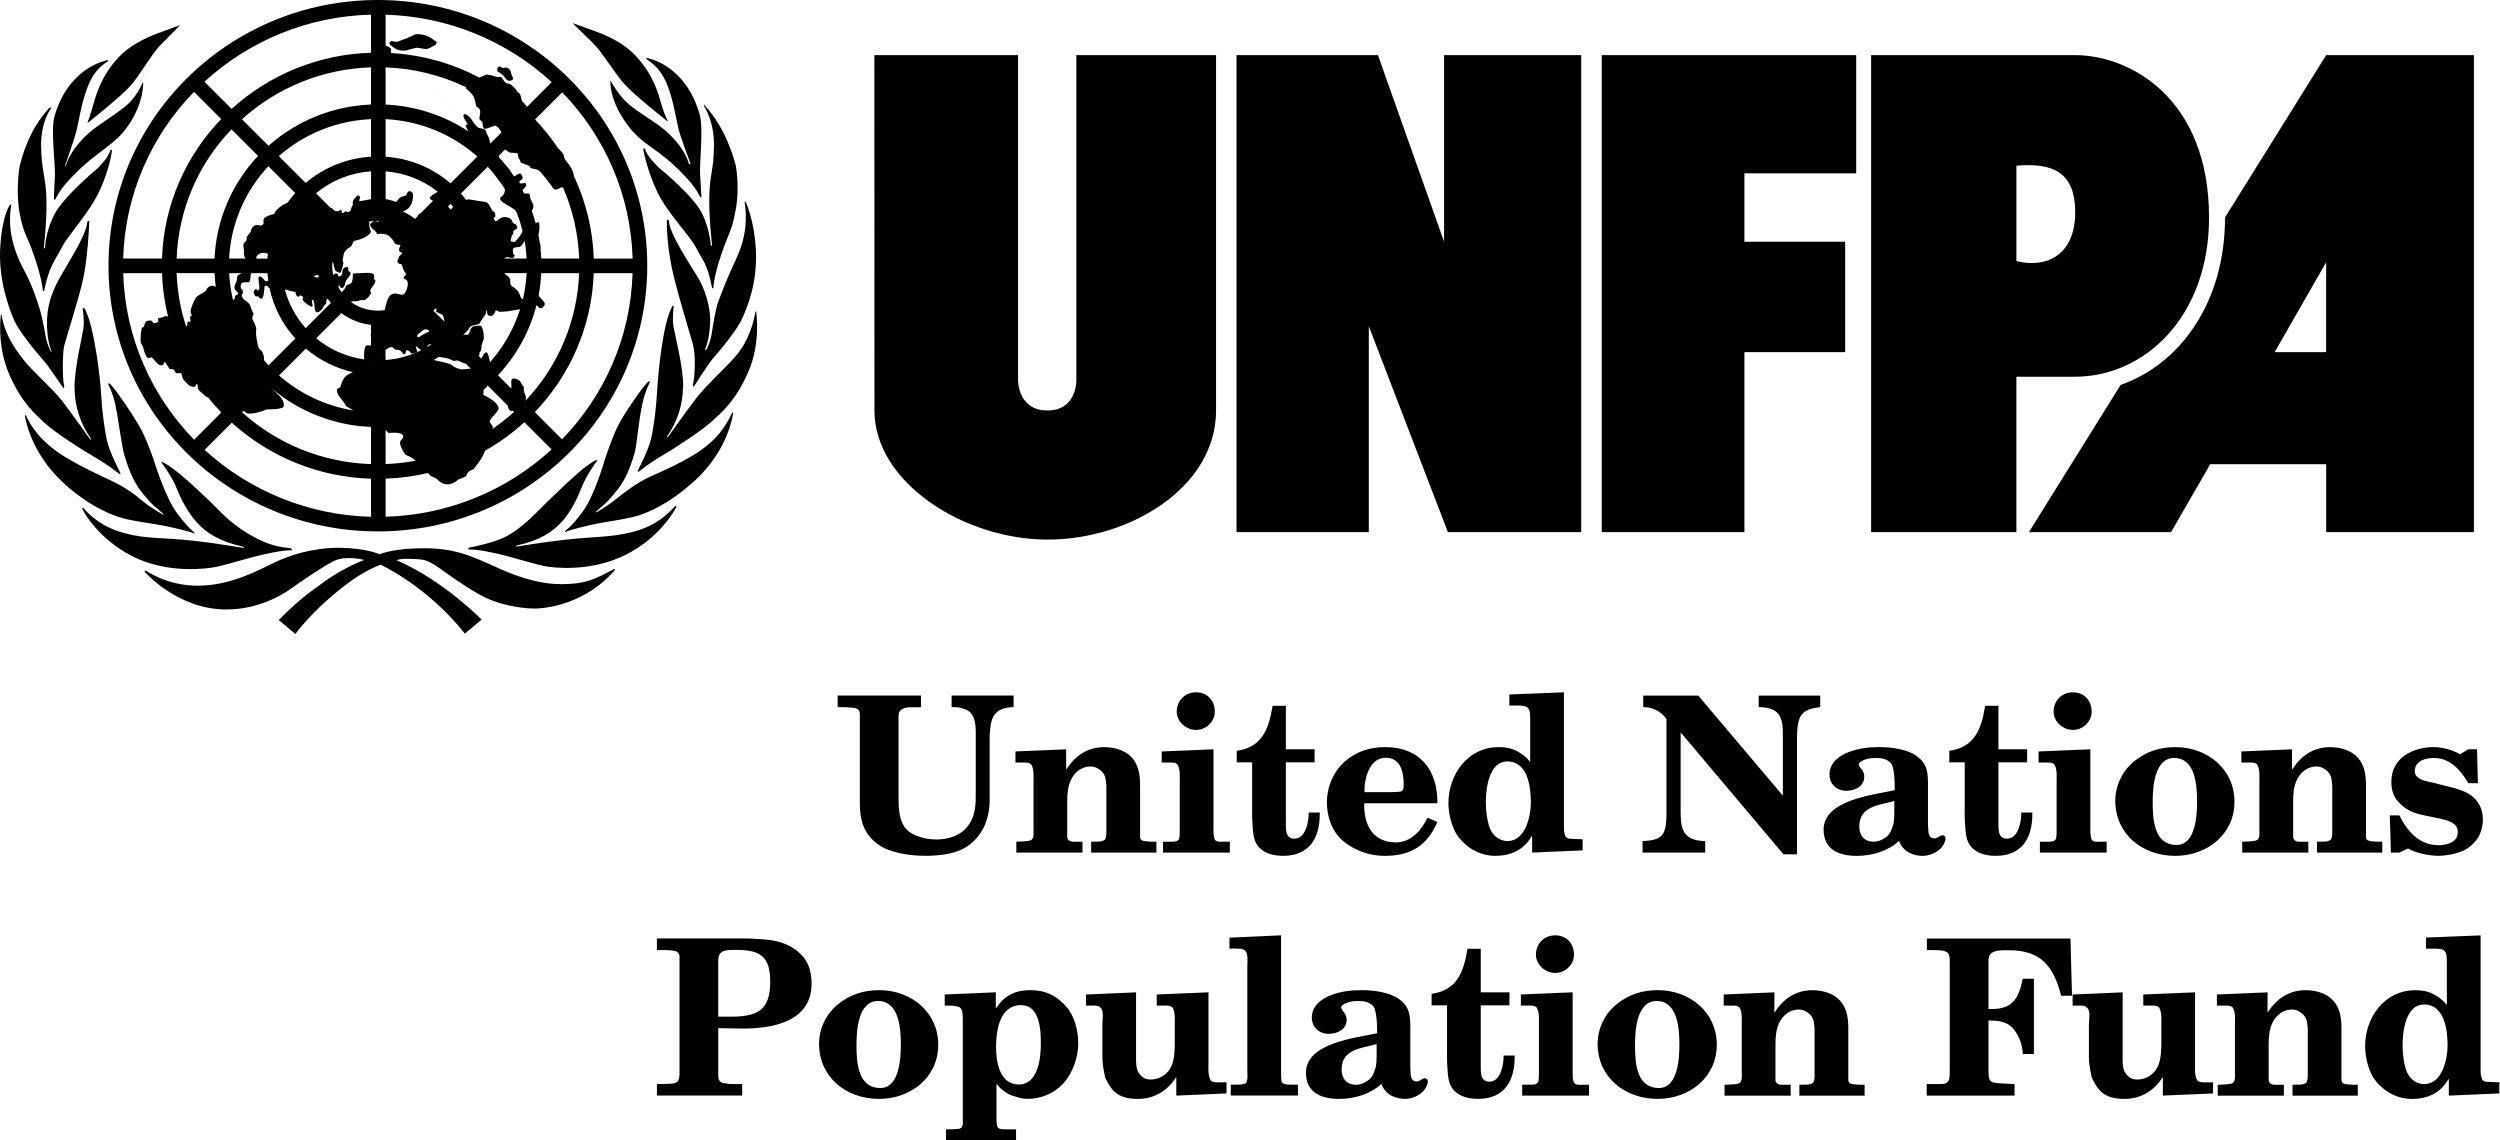
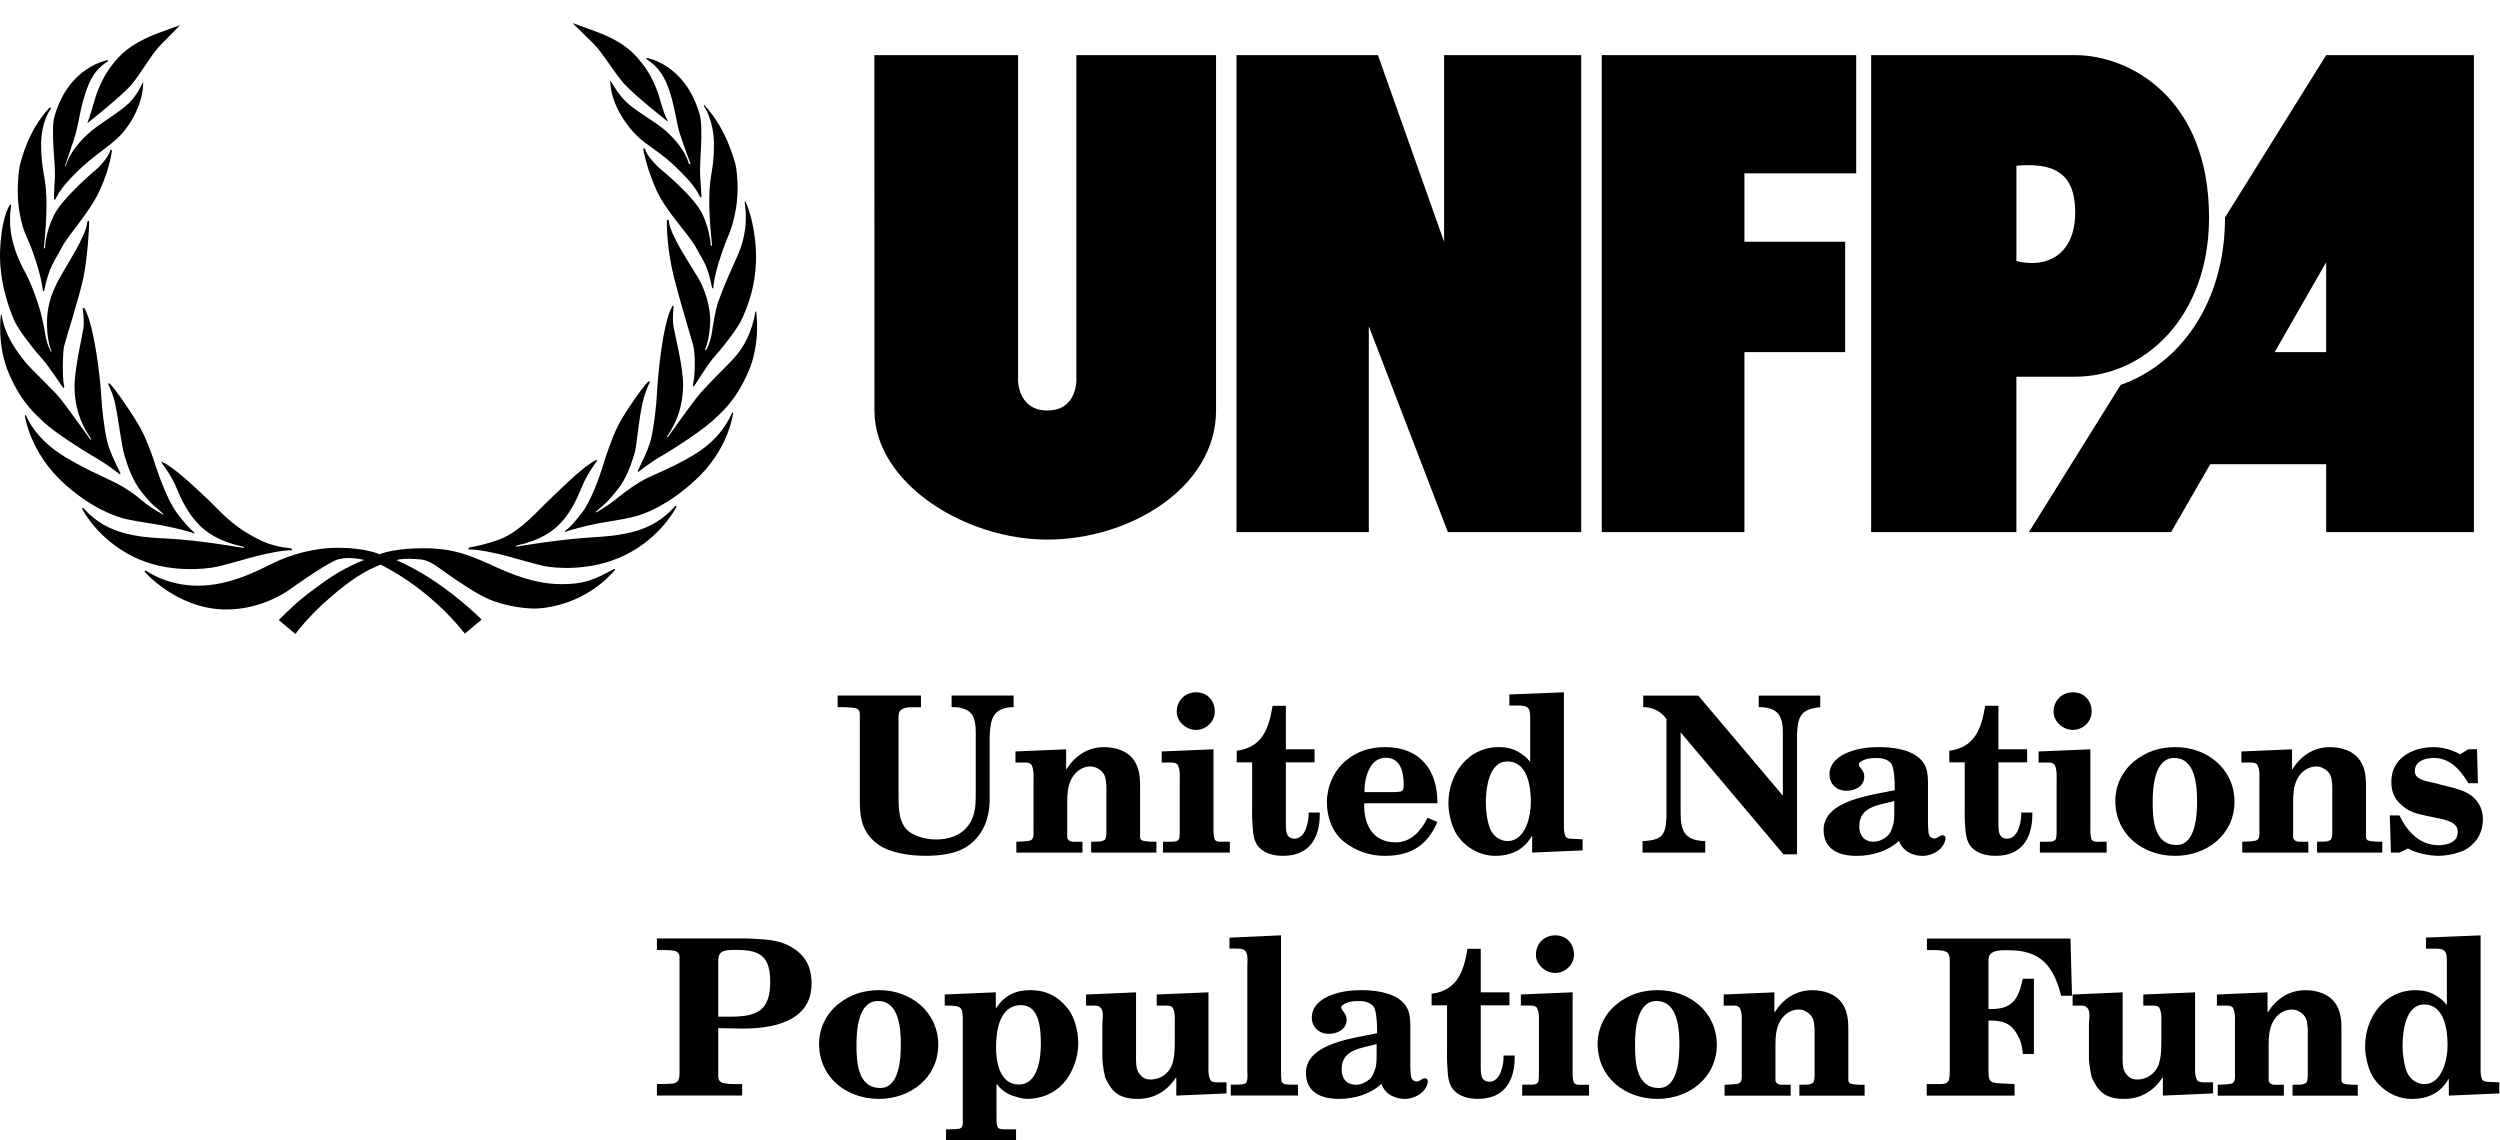
<svg xmlns="http://www.w3.org/2000/svg" width="1173" height="535" viewBox="0 0 1173 535" fill="none">
-   <path fill-rule="evenodd" clip-rule="evenodd" d="M200.673 154.72C199.203 154.04 198.073 155.28 198.073 155.28L196.023 156.86C196.023 156.86 195.463 157.67 195.913 158.12C196.363 158.57 197.503 157.56 197.503 157.56L199.533 156.41L200.793 155.83C200.793 155.83 202.133 155.4 200.663 154.72H200.673ZM253.943 128.17C253.783 131.67 253.383 135.14 252.733 138.58C253.193 139.74 255.413 141.28 255.603 142.49C255.793 143.75 253.553 145.41 252.773 144.24C252.513 143.82 252.143 143.47 251.703 143.24C248.553 155.52 242.343 166.81 233.653 176.06L239.823 182.24C239.983 181.65 240.033 181.04 239.953 180.43C239.613 178.27 240.313 177.59 240.763 177.59C241.213 177.59 243.973 177.66 244.823 180.32C245.123 181.27 245.293 180.27 245.853 181.96C245.553 182.85 246.173 184.66 246.173 184.66C246.173 184.66 246.543 185.42 246.763 186.21C246.903 186.68 246.713 187.18 246.503 188.1C261.913 171.85 270.883 150.55 271.733 128.18H253.943V128.17ZM230.993 201.31C234.573 198.87 237.983 196.18 241.193 193.28L240.663 192.75C239.953 192.85 239.353 192.78 239.043 192.42C238.603 191.78 238.313 191.05 238.193 190.28L228.853 180.93C228.033 182.04 226.873 182.96 226.873 182.96L226.773 185.28C232.693 188.08 234.053 190.52 233.963 191.79C233.873 193.06 229.793 196.54 229.793 197.62C229.793 198.7 231.333 199.57 231.233 200.64C231.203 200.98 231.123 201.17 230.993 201.32V201.31ZM180.923 201.73V217.73C185.673 217.56 190.403 217.03 195.073 216.15C192.413 213.95 191.313 213.96 190.703 213.6C189.723 213.02 188.833 211.4 187.863 208.87C186.883 206.34 189.713 206.16 189.033 204.31C188.353 202.46 182.523 203.14 182.523 203.14C182.523 203.14 183.363 204.25 180.933 201.73H180.923ZM174.083 200.31C156.833 199.64 140.313 193.19 127.183 181.99C127.883 182.7 128.623 183.4 129.353 184.04C132.943 187.16 133.323 188.98 133.133 190.62C132.933 192.25 125.083 192.08 125.083 192.08L124.893 192.17C122.173 193.48 118.053 194.3 116.433 194.02C115.433 193.84 115.023 193.29 114.353 192.75L113.623 193.48C130.273 208.46 151.693 217.05 174.083 217.75V200.31ZM101.243 134.67C100.953 132.51 100.763 130.34 100.663 128.16H82.873C83.193 136.84 84.723 145.22 87.303 153.14C87.383 153.13 87.453 153.1 87.523 153.06C88.203 152.67 87.623 152.28 87.913 151.33C88.213 150.37 89.063 151.42 89.353 150.75C89.643 150.07 89.063 149.77 89.063 149.09C89.063 148.41 89.933 148.21 90.033 147.63C90.133 147.05 89.643 148.02 89.453 146.57C89.263 145.11 90.233 143.37 90.233 143.18C90.233 142.99 90.823 141.76 91.603 140.12C92.383 138.48 95.423 137.66 96.453 136.57C96.663 136.34 97.263 134.43 99.083 134.15C99.843 134.02 100.633 134.21 101.253 134.68L101.243 134.67ZM100.653 121.32C101.453 103.33 108.713 86.24 121.083 73.16L108.623 60.71C92.863 77.05 83.693 98.64 82.873 121.33H100.653V121.32ZM125.993 68.39C139.303 56.58 156.303 49.74 174.083 49.04V31.6C151.653 32.29 130.203 40.92 113.543 55.94L125.993 68.39ZM180.923 49.06C195.233 49.72 208.513 54.25 219.733 61.6C219.183 60.67 218.683 59.51 218.533 59.23C218.243 58.67 219.493 58.26 219.493 58.26C217.453 55.46 217.063 54.25 217.743 53.67C218.423 53.09 220.463 54.76 221.543 56.51C222.613 58.26 224.073 59.9 224.933 60.09C225.793 60.28 227.733 60.22 228.183 61.91C228.643 63.57 229.313 63.91 229.803 66.32C229.873 66.66 229.973 66.99 230.103 67.3L235.263 62.15C234.753 60.74 233.723 59.59 232.383 58.93L228.643 60.19C228.643 60.19 227.293 60.89 226.833 59.96C226.383 59.04 226.383 57.23 226.383 57.23C226.383 57.23 224.913 56.33 224.913 55.54C224.913 54.75 225.703 52.36 225.143 51.46C224.583 50.56 223.433 49.88 223.433 49.88C223.433 49.88 222.873 46.81 222.303 45.46C221.743 44.11 218.673 41.49 218.673 41.49C218.673 41.49 218.633 41.25 218.593 40.88C206.803 35.23 193.983 32.08 180.923 31.62V49.07V49.06ZM234.053 73.74C236.663 76.56 239.043 79.57 241.193 82.75C241.793 82.56 242.373 82.06 243.033 81.68C244.203 81.02 244.823 81.72 245.213 83.18C245.603 84.64 242.953 84.48 243.843 85.91C244.153 86.41 246.253 85.72 246.553 85.91C246.843 86.1 247.123 87.09 246.343 87.97C245.803 88.57 245.253 88.83 245.163 89.34C245.403 89.79 245.643 90.24 245.873 90.69C246.853 91.11 248.633 90.23 248.633 91.78C248.633 93.62 250.053 94.92 250.253 96.48C250.393 97.53 249.933 98.08 249.493 98.99C250.193 100.89 250.803 102.81 251.343 104.78C251.823 104.44 252.413 104.17 252.973 104.33C253.003 104.38 252.973 104.67 252.973 104.67C252.973 104.67 253.193 106.47 253.093 107.26C253.013 107.81 252.883 109.31 252.623 110.2C252.803 111.14 252.973 112.09 253.123 113.04C253.443 114.07 253.613 115.48 253.773 116.77L253.613 116.82C253.773 118.3 253.883 119.8 253.953 121.31H271.733C271.333 109.83 268.773 98.52 264.183 87.98C263.893 87.94 263.593 87.91 263.293 87.91C263.293 87.91 261.803 88.93 260.673 88.93C259.543 88.93 258.983 87.46 258.983 87.46C258.983 87.46 253.993 80.87 253.213 80.32C253.213 80.32 252.403 79.41 250.373 79.19C248.343 78.97 248.683 78.06 248.683 78.06C248.683 78.06 246.293 76.95 244.493 76.37L243.023 73.42C243.023 73.42 243.143 72.41 242.913 72.07C242.693 71.74 239.283 71.62 239.283 71.62C239.283 71.62 237.773 70.86 237.003 70.1L234.073 73.03C234.163 73.26 234.173 73.51 234.083 73.74H234.053ZM303.693 124.67C303.693 193.52 247.093 249.34 177.293 249.34C107.493 249.34 50.903 193.52 50.903 124.67C50.903 55.82 107.493 0 177.293 0C247.093 0 303.693 55.81 303.693 124.68V124.67ZM177.613 103.61H177.293C175.743 103.61 174.223 103.77 172.783 104.07C173.143 104.23 173.513 104.45 173.303 105.03C172.913 106.1 174.083 108.81 174.083 108.81C172.343 112 166.213 113 166.213 113C165.143 113.78 165.633 115.12 164.283 115.9C162.943 116.68 162.433 117.16 161.753 118.14C161.073 119.12 161.263 120.07 160.873 121.24C160.483 122.41 161.363 123 161.063 123.77C160.773 124.55 160.383 127.06 159.893 127.75C159.413 128.43 158.353 127.45 157.673 127.26C156.993 127.07 156.603 123.68 156.213 123.19C156.113 123.06 156.023 123.1 155.923 123.2C155.793 125.14 155.923 127.08 156.323 128.98C157.183 128.66 157.003 128.34 157.283 128.33C159.413 128.2 158.063 129.69 159.033 129.69C160.003 129.69 160.583 129.26 160.683 127.31C160.783 125.36 162.543 125.25 163.123 125.34C163.703 125.44 163.203 126.76 163.493 127.15C163.783 127.55 164.463 127.24 164.463 128.4C164.463 129.56 162.253 130.96 161.963 132.79C161.673 134.62 161.153 135 160.373 135.12C159.283 135.27 159.493 133.06 158.883 134.11C158.433 134.87 160.283 137.05 160.283 137.05C161.213 136.35 161.913 135.4 162.323 134.32C162.723 133.45 163.593 133.57 164.573 132.98C165.543 132.4 165.623 129.49 165.523 128.81C165.433 128.13 166.613 128.28 171.283 128.05C176.233 127.81 175.713 129.3 175.443 130.64C175.173 131.99 176.103 130.35 176.103 131.81C176.103 133.27 174.373 134.63 173.883 135.88C173.393 137.13 174.563 137.25 173.983 137.83C173.403 138.41 173.103 139.1 173.103 139.1C170.583 142.02 170.383 140.27 168.833 140.95C167.293 141.63 165.523 141.33 165.523 141.33C165.213 141.45 164.903 141.55 164.593 141.66C169.183 144.99 174.903 146.37 180.503 145.52C181.003 143.11 181.823 139.15 183.693 138.13C185.833 136.96 187.963 138.71 189.033 138.23C190.103 137.74 190.393 136.78 190.693 136.09C190.983 135.41 191.663 133.47 191.183 132.12C190.693 130.75 189.723 131.34 189.423 130.36C189.133 129.38 191.243 129.37 190.203 128.04C188.623 126.03 188.943 124.55 188.363 124.06C187.783 123.58 187.383 124.16 186.703 123.28C186.023 122.4 187.003 121.72 187.093 120.75C187.183 119.77 188.753 119.58 188.553 118.72C188.353 117.86 187.483 118.62 187.283 117.55C187.093 116.48 187.973 114.92 187.973 114.92C187.973 114.92 185.463 114.95 185.173 114.08C184.883 113.2 183.323 111.04 181.563 110.17C179.803 109.3 176.973 109.88 176.973 109.88C176.563 108.52 174.483 107.08 174.483 107.08C172.843 104.86 173.903 105.13 174.773 104.16C175.643 103.19 177.383 104.26 177.673 103.96C177.763 103.85 177.723 103.73 177.603 103.6L177.613 103.61ZM251.023 56.07C255.003 60.24 258.623 64.74 261.843 69.52C262.713 70.41 264.263 71.88 264.533 72.98C264.673 73.52 264.713 73.88 264.813 74.21L265.633 75.62C265.743 75.75 265.863 75.89 266.003 76.05C267.353 77.53 267.713 78.28 268.623 80.11C268.983 80.87 269.193 81.7 269.243 82.54C274.973 94.7 278.163 107.9 278.603 121.33H296.823C295.963 91.12 283.563 63.73 263.793 43.32L251.033 56.08L251.023 56.07ZM183.503 24.88C198.403 25.77 212.433 29.83 224.903 36.4L228.403 34.94C228.403 34.94 227.253 34.71 228.963 35.06C230.673 35.39 230.113 35.17 232.143 35.85C234.173 36.53 234.273 35.85 235.083 36.19C235.893 36.53 236.113 37.9 237.133 38.69C238.143 39.48 237.923 38.81 239.273 39.48C240.623 40.16 242.343 42.17 242.793 43.09C243.243 44.01 244.033 42.64 244.823 47.28C244.823 47.28 246.403 48.96 247.333 50.1L258.873 38.55C237.553 18.95 209.873 7.71 180.923 6.91V21.58C181.093 21.44 181.363 21.44 181.763 21.7C183.013 22.49 183.573 22.38 183.453 23.73C183.423 24.09 183.463 24.49 183.503 24.87V24.88ZM108.693 51.09C126.653 34.79 149.843 25.45 174.083 24.75V6.88C145.093 7.58 117.333 18.75 95.943 38.33L108.693 51.09ZM76.013 121.32C76.863 95.98 87.263 73.03 103.783 55.86L91.023 43.11C71.143 63.53 58.663 91.01 57.793 121.32H76.013ZM103.853 193.55C101.673 191.3 99.603 188.94 97.643 186.49C95.873 185.83 95.933 185.3 94.103 183.83C92.053 182.19 93.213 180.61 92.373 180.23C91.973 180.05 91.963 180.91 91.773 181.21C91.583 181.5 90.603 181.64 89.433 181.25C88.263 180.85 87.183 179.21 87.183 179.21C85.153 177.76 85.483 175.86 85.093 175.29C84.703 174.71 83.433 175.29 82.773 175.09C82.103 174.9 82.093 173.73 81.413 173.36C80.733 172.99 79.653 173.26 79.653 173.26C79.263 172.5 77.433 169.85 77.143 169.66C77.143 169.66 77.113 171.45 75.553 171.45C73.993 171.45 71.903 168.12 71.223 167.74C70.543 167.35 70.163 168.46 69.193 167.8C68.213 167.14 67.333 163.74 67.233 163.16C67.133 162.58 66.463 161.72 66.083 160.75C65.693 159.78 66.223 154.78 66.473 154.18C66.983 152.95 67.433 154.24 67.823 152.29C68.213 150.34 69.343 150.48 70.213 150.39C71.083 150.3 71.423 150.65 71.813 151.34C72.213 152.02 73.443 151.43 74.033 151.14C74.613 150.85 74.023 150.03 74.123 149.55C74.213 149.06 75.503 149.29 76.373 148.8C77.243 148.32 78.603 148.03 78.913 148.86L79.023 149.16C77.273 142.29 76.263 135.25 76.023 128.17H57.803C58.703 158.46 71.203 185.91 91.093 206.32L103.833 193.55H103.853ZM174.083 224.6C149.873 223.9 126.713 214.58 108.773 198.33L96.013 211.08C117.393 230.62 145.123 241.77 174.083 242.47V224.6ZM246.043 198.12C240.393 203.27 234.193 207.76 227.533 211.51L227.363 212.05C226.093 215.54 223.293 218.46 222.603 219.62C221.923 220.79 221.533 220.02 220.073 221.18C218.623 222.35 219.493 223.21 217.753 223.89C216.023 224.57 214.933 225.06 214.933 225.06C214.933 225.06 210.013 230.19 205.003 224.76C204.133 224.08 202.473 223.83 201.523 222.72L200.843 221.94C194.313 223.47 187.643 224.35 180.933 224.58V242.45C209.843 241.66 237.503 230.45 258.803 210.89L246.043 198.12ZM278.583 128.17C277.703 153.39 267.353 176.23 250.953 193.35L263.713 206.11C283.493 185.72 295.913 158.36 296.803 128.17H278.583ZM236.723 121.32H247.093C246.963 118.48 246.643 115.68 246.173 112.94C245.703 113.72 245.403 114.43 244.653 115.23C243.583 116.4 242.403 115.7 241.223 116.28C240.053 116.86 240.933 117.94 240.743 118.72C240.553 119.5 241.813 119.2 241.323 120.35C240.833 121.5 239.583 120.84 238.903 120.84C238.423 120.84 237.583 120.19 236.723 121.32ZM216.283 90.81C217.143 91.78 217.973 92.78 218.763 93.81C219.043 93.63 219.593 93.44 220.853 93.67C222.973 94.06 226.203 94.56 227.753 94.76C229.743 95.03 230.353 98.71 231.423 99.2C232.493 99.69 232.303 100.07 232.393 101.14C232.493 102.21 231.523 101.92 231.713 102.7C231.913 103.48 232.593 104.24 233.363 103.46C234.143 102.68 235.563 101.55 237.633 101.92C241.053 102.53 239.863 104.53 241.213 104.93C242.553 105.32 242.093 105.61 242.573 106.19C243.063 106.78 242.373 107.56 241.593 107.85C240.813 108.15 240.813 108.71 240.813 109.29C240.813 109.87 240.053 110.65 239.963 111.14C239.863 111.63 239.283 113.29 239.963 113.29C240.643 113.29 241.303 113.97 241.893 113.19C242.473 112.41 245.143 109.78 245.103 108.34V107.96C244.383 105.17 243.503 102.43 242.443 99.75C242.183 99.22 241.833 98.73 241.413 98.33C240.143 97.35 235.683 95.14 234.923 93.97C234.163 92.8 235.113 92.51 235.873 91.75C236.433 91.18 237.113 89.89 236.843 88.66C236.443 88.01 236.023 87.37 235.593 86.74C234.153 84.88 232.743 83 231.373 81.1C230.563 80.12 229.723 79.16 228.853 78.23L216.263 90.82L216.283 90.81ZM180.923 73.54C192.163 74.29 202.853 78.67 211.393 86.01L223.973 73.43C212.033 62.86 196.853 56.69 180.923 55.91V73.54ZM143.423 85.83C152.043 78.52 162.803 74.19 174.083 73.52V55.9C158.113 56.58 142.853 62.7 130.843 73.24L143.423 85.82V85.83ZM134.813 95.2C135.953 93.59 137.193 92.06 138.513 90.6L125.923 78.01C114.833 89.8 108.303 105.16 107.503 121.32H115.273C114.983 121.03 114.303 119.87 114.503 119.01C114.693 118.16 114.013 115.02 114.203 114.53C114.393 114.04 115.183 113.48 115.563 112.89C115.963 112.31 115.563 111.43 115.833 111.04C116.113 110.65 116.803 109.77 117.393 109.09C117.973 108.41 117.823 106.61 119.483 105.84C121.143 105.06 121.463 105.99 122.633 105.8C123.803 105.61 123.703 104.14 123.703 104.14C123.703 104.14 123.263 103.63 123.933 102.48C124.613 101.33 128.753 100.36 128.753 100.36C128.753 100.36 128.653 99.29 131.183 97.27C132.773 95.99 134.063 95.43 134.783 95.2H134.813ZM125.483 121.32C125.533 120.57 125.593 119.82 125.673 119.09C125.033 118.77 124.323 118.61 123.613 118.63C121.733 118.63 120.103 119.77 120.213 121.33H125.483V121.32ZM113.343 128.17H107.513C107.733 132.49 108.353 136.7 109.333 140.77C110.313 140.32 110.183 139.78 110.273 139.13C110.373 138.45 111.273 138.6 111.573 138.02C111.863 137.44 111.763 137.44 111.463 137.14C111.173 136.85 110.223 136.16 110.023 135.11C109.833 134.06 110.583 133.16 110.983 131.99C111.383 130.82 110.923 130.46 111.503 129.4C112.073 128.39 111.703 129.41 113.343 128.16V128.17ZM138.583 158.83C132.563 152.21 128.393 144.12 126.503 135.37C126.353 135.29 126.233 135.17 126.143 135.02C125.383 133.68 124.203 134.15 124.203 134.15C124.203 134.15 123.713 137.93 123.713 138.12C123.713 138.31 123.383 140.25 122.503 140.15C121.623 140.05 121.273 139.09 121.273 139.09C121.273 139.09 119.893 139.23 119.693 138.75C119.503 138.26 118.363 137.05 119.543 135.98C120.713 134.91 120.613 137.05 121.473 135.89C122.333 134.72 120.383 129.85 121.873 129.7C122.843 129.6 124.303 131.92 124.693 132.02C125.093 131.98 125.493 131.86 125.853 131.68C125.693 130.52 125.573 129.35 125.493 128.18H117.813C117.443 129.02 117.653 131.86 116.923 132.31C116.143 132.79 113.313 131.8 113.003 133.62C112.573 136.21 113.943 135.06 113.943 136.9C113.943 138.74 113.043 137.56 113.633 139.3C114.213 141.06 117.013 141.62 117.513 143.66C118.003 145.7 118.783 146.66 118.973 147.15C119.163 147.63 117.803 148.7 118.673 150.17C119.553 151.63 120.413 153.99 120.213 154.77C120.023 155.55 120.033 157.92 120.913 161.62C121.793 165.32 121.873 162.89 123.143 165.3C123.803 166.55 123.923 167.92 123.863 169.04C124.563 169.85 125.273 170.64 126.003 171.42L138.583 158.84V158.83ZM165.603 174.62C157.453 172.77 149.873 168.98 143.503 163.58L130.923 176.16C140.823 184.82 152.963 190.53 165.943 192.61C163.853 191.47 162.403 190.65 162.343 190.51C162.153 190.02 161.563 188.88 159.613 186.54C157.663 184.2 158.083 182.57 158.083 182.57C159.443 182.08 159.813 181.3 159.813 181.3C159.813 181.3 160.603 177.79 162.383 176.37C163.193 175.71 164.333 175.13 165.613 174.62H165.603ZM205.913 167.46C205.143 167.96 204.373 168.43 203.573 168.89C203.633 168.93 203.703 168.95 203.763 168.98C205.203 169.47 210.663 170.15 212.213 171.51C213.773 172.87 216.683 173.36 216.683 173.36C218.673 173.12 219.993 173.02 220.893 172.98L218.623 170.71C217.143 170.29 215.883 169.65 215.713 169.57C213.423 168.42 213.963 170.05 211.833 168.89C210.363 168.07 207.513 167.65 205.913 167.47V167.46ZM245.363 140.31C246.293 136.38 246.883 132.32 247.093 128.16H236.553C237.273 128.91 238.143 129.4 238.623 129.88C239.693 130.95 239.303 132.19 239.503 133.27C239.693 134.34 240.593 134.23 242.323 135.87C244.063 137.51 243.863 139 244.643 139.97C244.813 140.2 245.083 140.33 245.363 140.31ZM218.433 155.97C218.043 156.47 217.643 156.96 217.233 157.44C217.353 157.38 217.463 157.32 217.573 157.24C218.543 156.58 219.203 157.71 219.883 156.66C220.563 155.61 220.563 154.71 221.153 153.83C221.733 152.96 223.593 152.76 224.733 152.85C225.883 152.95 225.803 152.46 226.483 154.51C227.163 156.56 226.943 158.35 226.943 158.35C227.483 158.78 225.943 160.39 225.813 163.72C225.733 165.51 224.823 164.37 224.933 166.64L224.613 166.99L225.863 168.25C225.993 168.03 226.133 167.77 226.283 167.42C227.063 165.69 228.133 164.79 228.713 165.67C229.083 166.23 229.533 168.04 229.923 169.94C236.323 162.73 241.133 154.25 244.043 145.06L243.553 145.2C242.853 145.2 240.493 145.77 238.313 146.04C236.163 146.32 234.203 146.3 234.203 146.3C234.203 146.3 232.973 145.2 232.493 145.89C232.013 146.57 231.623 148.6 229.783 148.21C227.943 147.82 228.913 145.89 228.333 145.69C227.753 145.5 228.423 146.48 227.753 147.52C227.073 148.57 225.223 151.22 224.933 151.81C224.633 152.39 220.953 152.57 220.463 153.45C220.073 154.16 219.423 155.38 218.433 155.97ZM203.323 145.73L208.413 150.82C208.603 149.77 207.733 147.76 207.733 147.76L205.423 146.69L204.513 146.11L204.973 144.99L204.393 144.75L203.313 145.74L203.323 145.73ZM200.303 162.88C201.063 162.44 201.813 161.97 202.543 161.48C201.783 161.42 200.873 161.65 200.583 162.4C200.513 162.57 200.413 162.73 200.303 162.88ZM148.363 158.73C154.653 163.91 162.383 167.45 170.903 168.64L170.953 169.49C172.473 170.52 174.513 170.25 175.723 168.88C176.963 167.71 176.693 168.57 177.573 168.39C177.573 168.39 178.413 166.99 179.283 165.8C180.123 165.41 180.493 164.24 180.843 164.12L180.923 168.94C186.813 168.48 192.553 166.88 197.823 164.22C196.853 164.1 195.603 162.62 195.283 162.53C194.673 162.38 195.723 164.33 195.823 164.81C195.913 165.3 193.173 166.18 192.943 165.8C192.043 164.32 190.613 164.11 190.583 164.42C190.363 166.83 189.313 166.18 189.313 166.18C186.983 162.79 186.213 164.95 185.043 163.69C183.873 162.43 183.293 162.97 183.293 162.97C182.443 162.88 181.753 163.78 180.923 164.1C180.493 164.25 180.113 165.42 179.283 165.81C178.413 167.01 177.573 168.4 177.573 168.4C176.703 168.57 176.963 167.72 175.723 168.89C174.513 170.27 172.473 170.53 170.953 169.5C170.953 169.21 170.933 168.93 170.903 168.65C170.853 167.95 170.763 167.35 170.783 166.79C170.913 163.54 171.413 162.61 171.543 162.4C171.923 161.8 173.063 162.08 174.063 162.12V158.09L173.943 157.53C173.883 157.29 173.923 157.04 174.063 156.84V152.42C169.023 151.86 164.223 149.96 160.173 146.92L148.353 158.74L148.363 158.73ZM149.573 130.11C149.483 129.68 149.413 129.25 149.343 128.82C148.833 129.36 147.213 129.14 147.403 129.88C147.483 130.16 148.393 130.2 149.573 130.11ZM133.643 135.79C135.423 142.54 138.773 148.76 143.423 153.97L155.253 142.14C154.743 141.52 154.273 140.88 153.823 140.22C153.783 140.22 153.743 140.23 153.703 140.25C152.653 140.74 153.413 142.18 152.823 142.67C152.183 143.19 151.683 143.86 151.373 144.62C151.073 145.4 149.133 147.23 148.183 146.28C147.223 145.33 147.943 140.87 146.623 140.75C146.043 140.7 146.333 141.14 146.623 142.87C146.913 144.61 145.753 143.75 145.173 143.45C144.583 143.16 144.193 142.87 142.753 141.6C141.323 140.33 142.363 139.48 142.363 139.48C142.363 139.48 141.193 138.5 140.803 138.6C140.413 138.69 140.613 139.48 139.633 139.09C138.653 138.69 138.653 136.94 138.653 136.94C138.653 136.94 137.703 136.97 135.243 136.2C134.713 136.05 134.183 135.91 133.643 135.8V135.79ZM174.083 80.38C164.613 81.03 155.593 84.63 148.283 90.69L155.083 97.49C156.293 97.64 156.073 98.64 157.393 99.02C158.763 99.41 158.663 98.73 159.713 98.63C160.763 98.54 160.103 99.21 160.493 99.8C160.883 100.38 161.663 99.41 161.663 99.41C162.733 98.73 162.443 99.89 163.803 99.31C165.173 98.73 164.383 97.95 165.053 97.09C165.723 96.23 165.533 95.73 165.533 94.75C165.533 93.77 166.803 92.81 167.293 92.14C167.783 91.47 168.363 91.56 168.853 92.31C169.333 93.07 168.273 93.57 168.563 94.16C168.793 94.63 170.833 93.94 174.093 93.46V80.38H174.083ZM205.423 89.96C198.383 84.42 189.863 81.1 180.933 80.41V93.41C183.653 93.87 185.643 94.74 185.643 94.74C185.643 94.74 186.093 94.61 186.133 94.55C187.673 91.76 189.713 92.14 190.303 91.75C190.883 91.35 190.693 90.77 191.473 89.99C192.253 89.21 193.503 90.18 193.693 90.87C193.883 91.55 193.983 94.45 192.343 96.89C191.443 98.2 190.153 98.8 188.983 99.24C191.043 100.16 192.973 101.32 194.733 102.69L196.003 101.42C196.123 101.03 196.223 100.76 196.223 100.76C196.223 100.76 196.763 100.41 197.563 99.86L203.233 94.19C203.043 94.17 202.863 94.1 202.733 93.97C202.063 93.39 200.293 93.19 203.683 90.97C204.343 90.54 204.923 90.21 205.433 89.97L205.423 89.96ZM212.553 96.99C212.183 96.54 211.813 96.09 211.423 95.65L210.193 96.89C210.833 97.68 212.053 98.98 211.733 98.42C211.413 97.88 212.113 98.02 212.553 96.99ZM233.843 31.41C234.633 30.73 234.873 31.64 235.783 31.86C236.683 32.08 236.683 31.28 238.033 31.86C239.383 32.44 239.723 33.46 239.843 34.36C239.953 35.26 240.543 36.05 240.773 36.73C241.003 37.4 239.283 38.31 238.263 37.74C237.253 37.18 236.123 35.37 236.123 35.37L233.393 33.34C233.393 33.34 233.053 32.09 233.843 31.41ZM182.673 20.09C182.673 20.09 183.353 19.08 184.023 19.3C184.703 19.53 186.273 19.64 186.273 19.64L190.243 18.17L193.423 16.82L194.663 16.14C194.663 16.14 199.213 15.22 203.613 18.84L204.823 19.83L203.613 18.5C203.613 18.5 207.033 21.59 204.823 19.83L204.413 20.98C204.413 20.98 201.573 22.7 200.563 22.92C199.543 23.15 197.853 22.7 197.853 22.7L195.463 22.36L190.373 23.71C190.373 23.71 187.083 24.07 185.273 22.7C184.513 22.09 183.723 21.52 182.903 20.98L182.663 20.08L235.453 75.29C236.153 76.01 238.213 78.62 239.093 79.6C239.243 79.77 239.353 79.98 239.393 80.2C238.153 78.51 236.833 76.88 235.453 75.3L182.663 20.09H182.673Z" fill="black" />
  <path fill-rule="evenodd" clip-rule="evenodd" d="M242.323 256.42C243.023 256.5 252.193 254.64 266.453 253.11C280.713 251.58 286.443 252.2 296.763 249.6C308.123 246.72 313.843 240.71 316.803 237.42C316.803 237.42 317.583 237.06 317.353 237.77C317.123 238.47 310.063 252.05 293.633 260.28C277.203 268.51 259.663 266.48 255.393 265.59C251.133 264.71 244.913 262.81 238.523 261.08C232.143 259.34 223.813 257.65 219.863 257.82C219.863 257.82 219.343 257.01 220.713 256.8C222.823 256.48 230.893 254.69 235.983 252.42C244.993 248.37 252.463 239.47 258.423 233.85C264.383 228.24 274.233 218.28 279.963 215.75C279.963 215.75 280.433 215.79 279.963 216.42C279.503 217.05 275.273 222.82 273.023 228.42C270.773 234.01 267.993 239.88 263.763 244.63C259.513 249.38 253.633 253.52 242.303 255.99C242.303 255.98 241.603 256.37 242.303 256.43L242.323 256.42ZM343.973 194C343.893 194.08 342.053 210.99 325.753 225.74C313.443 236.89 303.063 241.09 297.243 242.52C291.633 243.91 285.273 244.67 279.993 245.71C274.713 246.74 266.863 248.8 265.303 249.59C265.303 249.59 264.753 249.79 265.073 249.27C265.373 248.76 267.463 247.96 273.233 240.32C278.993 232.67 283.913 215.25 283.913 215.25C283.913 215.25 286.813 206.24 289.793 200.1C292.783 193.95 302.273 180.5 304.113 179.13C304.113 179.13 304.963 178.66 304.893 179.2C304.813 179.75 302.683 183.43 301.423 189.33C299.343 199.05 298.853 209.17 297.623 213.05C296.383 216.93 294.353 224.06 289.533 230.03C284.043 236.82 284.073 235.98 279.783 239.94C278.933 240.49 279.943 240.33 279.943 240.33C279.943 240.33 284.353 237.8 287.523 235.37C290.683 232.94 294.273 229.78 300.323 226.13C306.373 222.48 312.843 220.88 324.703 213.92C336.563 206.96 340.903 199.21 343.353 194.01C343.353 194 343.893 192.94 343.973 194ZM316.123 143.46C316.123 143.46 315.373 148.83 315.933 152.7C316.493 156.57 320.713 172.52 320.513 181.12C320.303 189.72 318.243 197.19 312.923 204.91L313.323 205.14C313.323 205.14 322.383 192.4 326.703 186.8C331.033 181.19 340.153 172.74 344.543 167.85C349.033 162.87 352.863 155.77 354.473 146.15H354.783C354.783 146.15 357.133 160.7 351.123 174.45C345.113 188.19 338.763 193.3 334.433 197.34C330.103 201.39 317.253 209.99 310.883 213.65C304.523 217.31 299.653 221.35 299.653 221.35C299.653 221.35 299.193 221.23 299.183 221C299.183 220.77 304.163 211.56 305.463 205.96C306.773 200.37 307.913 191.1 308.283 184.06C308.643 177.02 310.813 151.46 315.543 143.51L316.133 143.47L316.123 143.46ZM313.833 103.69C313.673 103.14 312.973 102.6 312.893 103.78C312.813 104.95 312.773 116.19 316.263 130.31C318.533 139.52 324.423 159 325.163 161.71C326.423 166.35 326.153 176.88 325.073 180.67C325.073 180.67 325.153 181.76 325.703 181.13C326.243 180.51 331.963 170.96 335.193 167.39C338.423 163.82 346.193 154.22 348.363 149.17C350.533 144.12 355.403 133.15 354.663 117.43C353.983 103.2 349.863 94.73 349.863 94.73C349.863 94.73 349.243 94.33 349.393 94.88C349.553 95.43 350.423 101.86 349.573 107.6C348.733 113.36 347.493 117.13 344.143 124.29C341.393 130.21 338.923 136.25 336.713 142.39C335.793 145.17 334.663 151.69 333.973 156.31C333.283 160.93 331.303 164.33 331.303 164.33L330.803 163.93C330.803 163.93 332.723 160.22 333.183 152.04C333.653 143.6 330.233 134.86 327.823 130.79C324.013 124.29 314.183 110.02 313.843 103.65L313.833 103.69ZM330.643 49.49C330.093 48.87 330.323 49.83 330.323 49.83C330.323 49.83 335.183 56.66 334.993 68.62C334.803 80.58 333.093 81.15 332.813 91.7C332.533 102.26 334.123 115.23 334.123 115.23H333.493C333.493 115.23 333.253 108.54 329.733 100.78C325.723 91.95 308.933 78.49 308.933 78.49C308.933 78.49 303.243 72.99 302.693 69.98C302.223 69.24 301.793 69.86 301.793 69.86C301.793 69.86 303.133 78.39 307.903 89.01C312.673 99.63 323.513 110.17 326.693 116.38C329.883 122.59 331.753 123.32 334.133 135.19L334.683 135.27C334.683 135.27 334.763 130.12 338.513 119.16C342.273 108.2 343.073 109.21 345.073 99.12C347.073 89.03 345.613 78.79 344.973 76.71C344.353 74.64 340.683 60.24 330.633 49.48L330.643 49.49ZM328.573 92.55C328.573 92.55 326.523 88.06 322.323 83.66C320.243 81.48 316.733 77.68 312.363 74.16C307.913 70.57 302.853 67.41 299.643 64.45C293.193 58.51 286.173 47.51 286.383 37.66C286.383 37.66 289.503 43.6 293.733 47.76C297.973 51.93 308.323 57.64 312.593 61.58C316.873 65.51 321.403 70.64 323.273 76.92L324.033 76.9C324.033 76.9 319.423 64.82 318.313 60.33C317.203 55.84 316.223 48.38 313.553 41.08C310.993 34.1 307.783 30.66 303.163 27.62C303.013 27.62 303.583 27.24 303.583 27.24C303.583 27.24 321.373 29.93 328.223 53.49C330.203 60.3 328.093 76.04 328.513 82.26C328.923 88.48 329.133 92.56 329.133 92.56H328.583L328.573 92.55ZM268.623 10.83C268.623 10.83 274.113 12.73 280.263 15.04C286.333 17.34 293.343 20.77 298.383 26.3C306.713 35.41 308.813 43.54 310.783 50.41C311.483 52.84 312.953 56.4 313.243 56.32C313.533 56.24 313.053 56.84 313.053 56.84C313.053 56.84 297.373 44.47 292.743 39.2C288.213 34.05 282.613 24.59 278.563 20.58C274.523 16.57 268.623 10.83 268.623 10.83ZM67.823 268.21C67.823 268.21 83.043 285.89 106.043 285.97C124.143 286.04 136.683 276.06 136.683 276.06C136.683 276.06 149.863 266.63 156.673 263.23C162.353 260.39 170.863 262.73 170.863 262.73C170.863 262.73 161.473 266.18 152.293 272.83C142.973 279.59 139.863 281.82 130.803 290.93L138.603 297.48C138.603 297.48 144.213 289.57 154.963 280.3C165.703 271.04 171.863 267.65 178.553 264.94C178.553 264.94 200.293 274.8 218.123 297.3L225.963 290.71C225.963 290.71 208.053 272.32 186.073 262.86C186.073 262.86 188.163 261.59 197.573 262.51C201.713 262.92 205.573 266.21 210.143 269.4C214.703 272.59 223.443 278.62 229.493 281.19C235.543 283.76 243.513 285.34 250.073 285.52C256.643 285.7 275.173 283.11 288.643 267.31C288.643 267.31 288.553 266.81 288.183 266.99C279.843 271.18 275.423 274.4 261.763 274.05C254.373 273.88 245.153 271.73 233.293 266.34C221.423 260.94 213.583 257.35 199.773 257.24C185.973 257.11 179.443 259.51 178.113 260.06C178.113 260.06 171.793 257.14 159.323 257.02C146.853 256.9 135.653 260.61 128.643 263.99C121.633 267.37 108.203 274.86 92.673 274.81C77.973 274.76 68.683 267.81 68.383 267.72C68.073 267.64 67.833 268.19 67.833 268.19L67.823 268.21ZM114.233 257.04C113.523 257.12 104.193 255.17 89.923 253.63C75.663 252.09 69.363 252.93 59.043 250.32C47.683 247.44 42.113 241.69 39.143 238.4C39.143 238.4 38.363 238.04 38.593 238.75C38.823 239.46 45.893 252.88 62.333 261.11C78.763 269.35 97.103 266.87 101.363 265.99C105.633 265.1 111.853 263.21 118.233 261.47C124.613 259.74 132.953 258.05 136.893 258.21C136.893 258.21 137.413 257.41 136.033 257.19C133.923 256.87 128.343 256.71 120.773 252.8C108.313 246.4 103.813 240.23 97.843 234.62C91.883 229.01 81.753 219.23 76.013 216.71C76.013 216.71 75.543 216.76 76.013 217.38C76.483 218 80.683 223.61 82.933 229.21C85.183 234.8 88.133 240.4 92.383 245.15C96.633 249.9 102.903 254.1 114.243 256.56C114.243 256.56 114.933 256.94 114.243 257.02L114.233 257.04ZM11.663 195.18C11.743 195.26 13.873 212.2 30.163 226.95C42.473 238.1 53.803 242.4 59.693 243.67C65.353 244.89 71.583 245.63 76.853 246.67C82.133 247.7 89.473 249.49 91.043 250.27C91.043 250.27 91.583 250.48 91.273 249.97C90.953 249.45 88.903 248.5 83.143 240.87C77.373 233.22 72.123 215.77 72.123 215.77C72.123 215.77 69.803 208.77 66.813 202.62C63.823 196.47 53.363 181.43 51.533 180.05C51.533 180.05 50.673 179.58 50.753 180.13C50.833 180.68 52.923 184.09 54.163 190C55.393 195.91 57.183 209.9 58.413 213.78C59.653 217.65 61.823 225.16 66.643 231.12C72.133 237.9 72.133 236.97 76.423 240.93C77.273 241.48 76.263 241.32 76.263 241.32C76.263 241.32 71.423 238.6 68.263 236.17C65.103 233.74 63.853 232.16 57.813 228.51C51.763 224.85 43.413 221.97 31.543 215.01C19.683 208.05 14.743 200.41 12.303 195.2C12.303 195.2 11.763 194.14 11.683 195.2L11.663 195.18ZM38.773 144.69C38.773 144.69 39.693 150.2 39.133 154.07C38.573 157.94 34.763 173.63 34.973 182.24C35.183 190.84 37.493 198.36 42.823 206.08L42.433 206.31C42.433 206.31 33.363 193.57 29.043 187.96C24.723 182.35 15.323 174.3 11.193 169.01C7.073 163.72 2.323 157.25 0.713 147.63H0.413C0.413 147.63 -1.667 161.92 4.343 175.67C10.353 189.41 16.863 194.6 21.183 198.64C25.513 202.68 38.503 211.13 44.863 214.78C51.223 218.44 56.093 222.49 56.093 222.49C56.093 222.49 56.563 222.37 56.563 222.13C56.563 221.89 51.583 212.69 50.283 207.1C48.973 201.5 47.833 192.23 47.463 185.19C47.093 178.15 44.293 152.45 39.543 144.5L38.763 144.67L38.773 144.69ZM40.913 104.23C41.073 103.68 41.773 103.14 41.853 104.31C41.933 105.48 41.043 121.74 38.983 131C36.923 140.26 30.713 159.67 30.073 162.41C29.443 165.14 29.083 177.57 30.163 181.36C30.163 181.36 30.083 182.45 29.533 181.83C28.993 181.2 23.113 172.07 19.893 168.5C16.663 164.93 8.713 155.14 6.543 150.08C4.373 145.02 -0.937 131.17 0.143 115.5C1.213 99.83 4.783 96.04 4.783 96.04C4.783 96.04 5.413 95.65 5.243 96.2C4.583 100.3 4.513 104.48 5.053 108.6C5.893 114.35 7.743 120.26 11.433 127.03C15.123 133.81 17.333 140.97 18.253 143.75C19.183 146.53 20.563 152.4 21.263 157.02C21.953 161.63 23.933 165.04 23.933 165.04L24.243 164.89C24.243 164.89 22.263 161.21 22.053 152.76C21.843 144.31 23.903 138.19 27.403 131.51C30.903 124.84 40.573 110.6 40.913 104.23ZM23.113 50.68C23.663 50.06 24.013 50.76 24.013 50.76C24.013 50.76 19.103 56.73 19.293 68.69C19.483 80.66 21.513 82.74 21.783 93.29C22.063 103.85 20.533 116.5 20.533 116.5H21.153C21.153 116.5 21.023 109.69 25.313 100.99C29.603 92.29 46.113 78.7 46.113 78.7C46.113 78.7 51.173 73.56 51.733 70.55C52.203 69.81 52.513 70.71 52.513 70.71C52.513 70.71 51.703 78.41 46.943 89.03C42.173 99.65 32.163 109.94 28.973 116.14C25.783 122.34 23.083 124.65 20.693 136.52L20.143 136.59C20.143 136.59 19.773 131 16.023 120.04C12.263 109.08 11.323 110.72 9.333 100.62C7.333 90.53 8.853 79 9.483 76.93C10.113 74.86 13.063 61.42 23.113 50.66V50.68ZM25.893 93.62C25.893 93.62 27.943 89.13 32.143 84.73C34.223 82.55 37.733 78.76 42.103 75.23C46.553 71.64 51.663 68.03 54.883 65.08C61.333 59.14 67.373 48.19 67.173 38.35C67.173 38.35 64.763 44.2 60.533 48.37C56.303 52.54 45.883 58.56 41.603 62.49C37.323 66.42 32.623 71.77 30.753 78.06L30.433 77.98C30.433 77.98 34.813 65.64 35.923 61.15C37.033 56.66 38.043 49.15 40.713 41.85C43.283 34.87 46.103 31.7 50.723 28.67C50.873 28.67 50.653 28.2 50.653 28.2C50.653 28.2 32.463 30.87 25.613 54.42C23.633 61.23 26.163 77.25 25.743 83.47C25.323 89.68 25.323 93.63 25.323 93.63H25.863L84.403 11.84C84.403 11.84 80.133 13.31 73.993 15.63C67.923 17.92 60.543 21.51 55.503 27.03C47.173 36.14 45.033 44.6 43.063 51.46C41.983 55.21 40.973 57.82 40.973 57.82C40.973 57.82 56.643 45.45 61.273 40.19C65.803 35.04 71.253 25.17 75.293 21.16C79.333 17.14 84.403 11.85 84.403 11.85L25.893 93.62ZM751.543 25.87H870.933V81.32H818.483V113.43H865.743V165.22H818.483V249.67H751.543V25.87ZM580.173 25.87H646.533L677.563 113.43V25.87H741.903V249.67H679.353L642.243 153.05V249.67H580.173V25.87ZM410.253 25.87H477.673V178.62C477.673 178.62 477.673 192.6 491.443 192.6C505.213 192.6 505.023 178.64 505.023 178.64V25.87H570.573V192.59C570.573 228.67 530.233 253.18 491.443 253.18C452.653 253.18 410.303 226.64 410.293 192.59L410.253 25.87ZM337.003 452.23C337.003 450.29 336.803 448.35 338.333 446.92C339.973 445.49 343.743 445.7 345.773 445.7C357.103 445.7 361.383 449.16 361.383 460.7C361.383 474.36 355.063 477.02 342.603 477.02H336.993V452.22L337.003 452.23ZM348.223 514.06V508.65H344.963C343.533 508.54 342.003 508.76 340.573 508.33C340.063 508.24 339.543 508.24 339.043 508.13C338.533 507.94 338.073 507.63 337.713 507.21C336.793 506.4 337.003 504.04 337.003 502.92V482.4L347.513 482.59C361.703 482.8 380.783 479.73 380.783 461.58C380.783 454.85 378.843 449.73 373.333 445.66C367.613 441.47 361.593 440.86 354.763 440.55C353.333 440.43 351.903 440.36 350.473 440.34H308.223V445.75C311.083 445.86 314.143 445.55 316.893 446.26C317.393 446.37 317.833 446.67 318.123 447.08C318.533 447.38 318.723 448 318.833 448.51V502.58C318.833 506.05 318.833 508.4 314.543 508.5C312.403 508.61 310.353 508.61 308.223 508.61V514.02H348.223V514.06ZM412.473 515.6C427.273 515.6 440.223 505.59 440.223 490.19C440.223 474.79 427.363 464.58 412.573 464.58C405.133 464.58 398.903 466.62 393.183 471.21C387.613 475.73 384.353 482.51 384.303 489.68C384.303 505.49 397.063 515.6 412.473 515.6ZM411.963 469.67C421.963 469.67 422.673 482.83 422.673 490.08C422.673 496.41 422.063 510.49 413.083 510.49C402.273 510.49 401.863 498.05 401.863 490.19C401.863 483.65 402.573 469.67 411.963 469.67ZM479.073 471.61C487.953 471.61 488.363 483.35 488.363 489.78C488.363 496.21 487.133 508.85 478.053 508.85C468.973 508.85 467.343 498.13 467.343 491.31C467.343 483.64 468.973 471.6 479.073 471.6V471.61ZM443.263 466.62V471.82H445.203C450.913 472.01 451.733 472.44 451.733 478.24V525.3C451.733 526.22 451.843 527.13 451.633 528.05C451.433 528.35 451.323 528.77 451.123 529.07C450.813 529.16 450.613 529.48 450.303 529.58C448.163 529.88 446.023 529.88 443.873 529.88V534.99H476.733V529.88H473.563C467.853 529.88 467.553 530.18 467.553 523.86V509.88C467.553 507.32 467.753 509.47 470.103 511.2C471.633 512.44 473.263 513.56 475.203 514.16C477.343 514.78 479.593 515.6 481.833 515.6C488.363 515.6 494.583 513.15 498.973 508.25C503.363 503.45 505.913 496 505.913 489.57C505.913 483.14 503.873 476.61 500.813 472.94C496.323 467.43 490.713 464.57 483.463 464.57C476.213 464.57 471.223 467.22 467.443 472.94H467.233V465.59L443.253 466.62H443.263ZM551.913 514.06L575.483 513.04V507.83H571.093C569.563 507.83 568.433 507.53 568.033 506.91C566.713 504.56 567.013 501.41 567.013 498.75V465.6L542.733 466.62V471.82H547.123C548.663 471.92 548.963 471.71 550.183 472.74C551.513 475.09 551.203 478.24 551.203 480.9V488.76C551.203 492.33 551.103 496.3 549.883 499.67C548.333 503.75 544.443 506.46 540.083 506.51C537.533 506.51 536.003 505.81 534.363 503.46C532.943 501.42 533.033 498.35 533.033 496.01V465.61L509.563 466.63V471.83H513.543C514.873 471.94 515.183 471.72 516.303 472.75C518.143 474.37 517.223 478.25 517.223 480.91V495.5C517.223 498.06 517.423 500.5 518.553 505.6C521.103 510.71 523.553 515.61 533.753 515.61C541.513 515.61 547.633 511.93 551.713 505.6H551.923V514.06H551.903H551.913ZM576.873 445.08C578.613 444.97 580.443 445.08 582.183 445.18C582.693 445.18 584.023 445.69 584.323 446.2C585.753 447.93 585.243 451.19 585.243 453.44V502.21C585.243 503.84 585.653 507 584.523 508.23C583.093 509.04 581.153 508.83 579.633 508.93H577.483V514.04H609.013V508.93H607.073C605.433 508.82 601.463 509.34 601.263 507.1C601.063 505.47 601.063 503.84 601.063 502.21V438.85L576.873 439.96V445.08ZM661.733 483.25C661.733 477.03 661.733 472.64 656.433 468.76C651.943 465.5 644.383 464.58 638.883 464.58C633.983 464.58 629.383 465.09 624.793 466.82C619.983 468.55 615.503 472.02 615.503 477.43C615.503 482.03 618.973 485.08 623.463 485.08C627.443 485.08 631.833 483.05 631.833 478.45C631.833 477.02 631.423 476.1 630.513 474.88C629.893 474.07 628.573 472.64 629.793 471.72C631.843 470.08 634.793 469.67 637.353 469.67C639.913 469.67 642.253 470.08 644.083 471.82C646.133 473.65 646.133 481.92 646.133 484.78C636.123 487.02 612.753 489.27 612.753 503.36C612.753 512.74 620.103 515.61 628.363 515.61C635.413 515.61 643.063 513.36 648.153 508.56C648.973 511.01 650.813 513.05 653.043 514.17C654.993 515.1 657.033 515.61 659.173 515.61C662.133 515.61 665.593 514.27 667.633 512.14C668.653 511.21 670.803 507.75 669.573 506.32C668.653 505.7 667.953 505.81 667.123 506.43C666.613 506.73 665.503 507.43 664.773 507.43C662.733 507.43 662.023 505.91 661.913 504.06C661.793 502.77 661.733 501.48 661.723 500.18V483.24L661.733 483.25ZM645.913 489.89V494.37C645.913 496.2 645.913 499.58 645.313 501.31C644.593 503.35 644.293 504.78 642.553 506.42C640.723 507.94 638.573 508.96 636.233 508.96C631.733 508.96 629.493 506 629.493 501.83C629.493 492.23 638.673 491.92 645.923 489.89H645.913ZM678.953 491.21C678.953 494.47 678.843 497.84 679.143 501.2C679.353 504.67 679.553 508.65 682.003 511.4C684.963 514.66 689.353 515.59 693.543 515.59C705.673 515.59 710.683 507.31 710.683 496.1V495.27H705.483C705.593 499.05 704.263 507.52 698.853 507.52C696.803 507.52 695.593 506.6 695.083 504.56C694.763 503.13 694.763 501.7 694.763 500.18V471.71H708.233V465.59H694.763V445.18H688.543C686.813 455.68 683.843 464.67 671.713 466.3V471.71H678.953V491.21ZM714.223 514.06H745.553V508.95H742.993C741.653 508.95 739.733 509.27 738.693 508.24C737.983 507.52 737.883 504.67 737.883 503.75V465.59L713.593 466.61V471.81H717.983C719.513 471.91 719.823 471.7 721.043 472.73C722.363 475.08 722.063 478.23 722.063 480.89V503.34C722.063 504.66 722.063 505.99 721.853 507.31C721.443 508.85 719.613 508.94 718.283 508.94H714.213V514.04L714.223 514.06ZM738.513 447.94C738.513 442.74 735.043 438.86 729.733 438.86C724.423 438.86 720.653 442.84 720.653 447.94C720.653 452.74 725.153 456.51 729.733 456.51C734.313 456.51 738.513 452.74 738.513 447.94ZM777.763 515.6C792.563 515.6 805.523 505.59 805.523 490.19C805.523 474.79 792.673 464.58 777.873 464.58C770.423 464.58 764.193 466.62 758.483 471.21C752.913 475.73 749.653 482.51 749.603 489.68C749.603 505.49 762.363 515.6 777.763 515.6ZM777.253 469.67C787.243 469.67 787.973 482.83 787.973 490.08C787.973 496.41 787.353 510.49 778.383 510.49C767.563 510.49 767.153 498.05 767.153 490.19C767.153 483.65 767.873 469.67 777.253 469.67ZM808.753 466.62V471.82H813.143C814.673 471.92 814.973 471.71 816.203 472.74C817.523 475.09 817.223 478.24 817.223 480.9V503.87C817.223 505.49 817.523 507.94 815.483 508.46C813.453 508.87 811.303 508.87 809.163 508.97V514.08H840.183V508.97H835.793C834.573 508.97 833.343 508.35 833.043 507.03V490.3C833.043 486.62 833.253 483.16 834.873 479.78C836.623 476.22 839.983 473.66 843.963 473.66C845.993 473.66 847.933 474.68 849.273 476.01C851.213 477.95 851.213 480.4 851.403 482.95V504.17C851.403 505.19 851.403 506.11 851.103 507.13C850.993 507.43 850.893 507.75 850.693 508.05C848.843 509.37 846.303 508.77 844.263 508.97V514.08H874.873V508.97C874.153 508.97 869.563 509.08 867.933 508.26C867.313 507.75 867.223 507.24 867.223 506.43V486.02C867.223 480.7 867.523 475.5 864.463 470.92C861.303 466.23 855.593 464.6 850.293 464.6C842.543 464.6 836.613 468.78 832.743 474.89H832.533V465.61L808.763 466.62H808.753ZM945.223 508.65L938.803 508.33C932.993 508.13 932.993 506.9 932.993 501.49V478.84H933.993C940.833 478.84 944.413 480.78 947.373 487.1C948.503 489.45 948.913 492.1 949.103 494.55H954.313V459.23H949.103C946.973 469.24 943.903 473.84 932.993 473.42V452.41C932.993 450.78 932.783 448.53 934.213 447.3C936.663 445.57 939.933 445.87 942.783 445.87C957.693 445.87 963.603 453.54 967.073 467.2H972.183L971.463 440.36H904.113V445.77H906.773C908.713 445.88 910.843 445.68 912.693 446.39C914.823 447.01 914.823 449.45 914.823 451.29V501.8C914.823 503.34 914.823 504.96 914.523 506.49C914.313 506.81 914.203 507.21 914.013 507.51C913.803 507.81 913.393 508.02 913.093 508.23C912.073 508.64 911.153 508.64 910.133 508.64H904.003V514.05H945.223V514.07V508.65ZM1014.8 514.06L1038.37 513.04V507.83H1033.99C1032.47 507.83 1031.34 507.53 1030.94 506.91C1029.62 504.56 1029.92 501.41 1029.92 498.75V465.6L1005.63 466.62V471.82H1010.02C1011.56 471.92 1011.85 471.71 1013.08 472.74C1014.4 475.09 1014.1 478.24 1014.1 480.9V488.76C1014.1 492.33 1013.99 496.3 1012.77 499.67C1011.21 503.75 1007.33 506.45 1002.97 506.51C1000.43 506.51 998.903 505.81 997.263 503.46C995.833 501.42 995.943 498.35 995.943 496.01V465.61L972.473 466.63V471.83H976.453C977.773 471.94 978.083 471.72 979.203 472.75C981.043 474.37 980.123 478.25 980.123 480.91V495.5C980.123 498.06 980.333 500.5 981.453 505.6C984.013 510.71 986.443 515.61 996.653 515.61C1004.4 515.61 1010.53 511.93 1014.61 505.6H1014.82V514.06H1014.8ZM1040.17 466.62V471.82H1044.56C1046.1 471.92 1046.39 471.71 1047.63 472.74C1048.95 475.09 1048.63 478.24 1048.63 480.9V503.87C1048.63 505.49 1048.95 507.94 1046.9 508.46C1044.85 508.87 1042.71 508.87 1040.57 508.97V514.08H1071.59V508.97H1067.2C1065.98 508.97 1064.75 508.35 1064.45 507.03V490.3C1064.45 486.62 1064.64 483.16 1066.28 479.78C1068.01 476.22 1071.38 473.66 1075.36 473.66C1077.4 473.66 1079.34 474.68 1080.66 476.01C1082.6 477.95 1082.6 480.4 1082.81 482.95V504.17C1082.81 505.19 1082.81 506.11 1082.49 507.13C1082.41 507.46 1082.27 507.77 1082.08 508.05C1080.25 509.37 1077.7 508.77 1075.66 508.97V514.08H1106.27V508.97C1105.55 508.97 1100.95 509.08 1099.33 508.26C1098.71 507.75 1098.61 507.24 1098.61 506.43V486.02C1098.61 480.7 1098.93 475.5 1095.86 470.92C1092.7 466.23 1086.98 464.6 1081.67 464.6C1073.92 464.6 1067.99 468.78 1064.12 474.89H1063.93V465.61L1040.15 466.62H1040.17ZM1148.4 490.49C1148.4 497.03 1145.85 508.66 1137.48 508.66C1133.71 508.66 1130.55 506.1 1129.22 502.74C1127.9 499.37 1127.28 494.37 1127.28 490.7C1127.28 484.16 1128.62 471.31 1137.39 471.31C1146.98 471.31 1148.4 483.25 1148.4 490.49ZM1149.01 514.06L1172.68 513.04V507.83L1168.18 507.64C1166.86 507.53 1165.73 507.75 1164.71 506.62C1163.9 504.99 1163.9 503.36 1163.9 501.62V438.88L1138.29 439.9V445.1C1145.94 445.1 1148.07 444.48 1148.07 450.71V470.31C1148.07 472.66 1148.18 470.93 1145.21 468.68C1141.44 465.72 1138.07 464.61 1133.28 464.61C1118.79 464.61 1109.71 477.37 1109.71 490.93C1109.71 496.85 1111.74 503.18 1114.08 506.35C1118.78 512.77 1125.62 515.64 1131.53 515.64C1138.98 515.64 1145.11 512.88 1148.78 506.35H1148.99V514.09L1149.01 514.06ZM393.033 331.77C394.363 331.77 399.663 331.77 401.703 332.37C403.233 332.99 403.433 334.01 403.433 335.43V376.95C403.433 385.02 405.373 391.56 412.213 396.34C417.823 400.33 427.413 401.55 434.153 401.55C439.463 401.55 446.403 400.93 451.193 398.59C456.903 395.93 461.293 390.52 463.033 384.51C464.053 381.04 464.353 378.18 464.353 374.6V345.52C464.663 337.26 465.893 332.05 475.583 331.75V326.34H446.493V331.75C448.233 331.84 450.173 331.75 451.803 332.45C457.723 333.99 457.823 339.7 457.823 344.7V371.12C457.823 376.85 457.933 382.45 454.353 387.25C450.983 392.04 444.963 393.88 439.353 393.88C435.883 393.88 433.033 393.37 429.863 392.05C426.193 390.43 424.553 388.99 423.023 385.32C421.493 381.65 421.593 375.94 421.593 371.95V338.09C421.593 336.85 421.383 334.41 422.413 333.39C424.763 331.04 429.043 332.17 432.113 331.77V326.36H393.023V331.79H393.033V331.77ZM476.453 352.59V357.79H480.833C482.373 357.9 482.673 357.68 483.903 358.71C485.233 361.06 484.923 364.22 484.923 366.87V389.83C484.923 391.45 485.233 393.9 483.193 394.42C481.153 394.83 479.003 394.83 476.873 394.93V400.04H507.893V394.93H503.503C502.273 394.93 501.053 394.33 500.743 392.99V376.26C500.743 372.58 500.943 369.11 502.583 365.74C504.323 362.18 507.683 359.62 511.663 359.62C513.713 359.62 515.643 360.64 516.973 361.97C518.913 363.91 518.913 366.36 519.113 368.91V390.13C519.113 391.15 519.113 392.07 518.813 393.09C518.703 393.39 518.613 393.71 518.403 394.01C516.563 395.35 514.013 394.73 511.973 394.93V400.04H542.583V394.93C541.873 394.93 537.283 395.04 535.643 394.23C535.033 393.72 534.933 393.21 534.933 392.4V371.98C534.933 366.69 535.233 361.48 532.173 356.89C529.003 352.19 523.293 350.56 517.983 350.56C510.233 350.56 504.313 354.74 500.433 360.87H500.233V351.58L476.443 352.58L476.453 352.59ZM577.033 400.03V394.92H574.473C573.153 394.92 571.203 395.24 570.183 394.22C569.473 393.5 569.363 390.65 569.363 389.73V351.57L545.073 352.59V357.79H549.453C550.983 357.9 551.283 357.68 552.513 358.71C553.843 361.06 553.533 364.22 553.533 366.87V389.33C553.533 390.65 553.533 391.98 553.333 393.31C552.923 394.83 551.083 394.93 549.753 394.93H545.673V400.03H577.033ZM569.983 333.91C569.983 328.71 566.513 324.83 561.203 324.83C555.893 324.83 552.123 328.82 552.123 333.91C552.123 338.71 556.603 342.48 561.203 342.48C565.803 342.48 569.983 338.71 569.983 333.91ZM587.503 357.68V377.17C587.503 380.43 587.403 383.8 587.703 387.17C587.913 390.65 588.113 394.62 590.553 397.37C593.513 400.65 597.903 401.56 602.083 401.56C614.233 401.56 619.233 393.3 619.233 382.07V381.25H614.033C614.133 385.03 612.793 393.5 607.393 393.5C605.363 393.5 604.133 392.58 603.623 390.54C603.323 389.11 603.323 387.68 603.323 386.15V357.69H616.793V351.57H603.323V331.16H597.103C595.363 341.66 592.403 350.65 580.263 352.27V357.68H587.513H587.503ZM640.223 371.66C640.033 365.65 642.373 355.54 650.133 355.54C657.373 355.54 658.613 362.59 658.613 368.2C658.613 369.64 658.503 371.37 656.673 371.47C655.543 371.56 654.633 371.66 653.503 371.66H640.223ZM674.413 376.87C674.623 361.45 666.363 350.54 649.933 350.54C642.883 350.54 636.663 352.48 631.253 357.07C625.743 361.77 622.583 369.22 622.583 376.37C622.583 383.52 625.033 390.24 630.333 394.73C635.783 399.15 642.593 401.57 649.613 401.57C661.863 401.57 669.613 396.87 674.413 385.65L669.813 383.7C666.873 389.62 662.163 395.24 654.913 395.24C643.893 395.24 639.713 386.57 640.123 376.88H674.413V376.87ZM718.283 376.47C718.283 383 715.723 394.63 707.353 394.63C703.583 394.63 700.413 392.07 699.093 388.71C697.773 385.34 697.153 380.34 697.153 376.67C697.153 370.13 698.493 357.28 707.253 357.28C716.853 357.28 718.283 369.22 718.283 376.48V376.47ZM718.893 400.03L742.573 399.01V393.81L738.073 393.6C736.753 393.5 735.623 393.71 734.603 392.58C733.793 390.94 733.793 389.32 733.793 387.58V324.83L708.183 325.85V331.05C715.833 331.05 717.973 330.45 717.973 336.67V356.25C717.973 358.6 718.073 356.87 715.113 354.61C711.343 351.67 707.973 350.54 703.183 350.54C688.693 350.54 679.603 363.3 679.603 376.87C679.603 382.78 681.653 389.1 683.993 392.28C688.693 398.71 695.533 401.57 701.453 401.57C708.893 401.57 715.023 398.81 718.693 392.28H718.883V400.02L718.893 400.03ZM836.813 400.85H843.143V347.78C843.143 344.84 843.143 341.87 843.763 339.02C844.983 333.29 848.963 332.48 854.053 331.78V326.37H825.183V331.78C833.853 331.87 836.513 335.34 836.513 343.71V373.3L796.823 326.37H771.003V331.78C775.383 331.78 779.373 333.72 781.913 337.39V382.8C781.613 391.68 780.183 394.23 770.683 394.64V400.05H800.083V394.64C790.693 394.43 788.553 390.15 788.553 381.58V343.62L836.823 400.86L836.813 400.85ZM904.613 369.21C904.613 362.99 904.613 358.6 899.303 354.72C894.823 351.46 887.263 350.54 881.763 350.54C876.863 350.54 872.263 351.05 867.683 352.78C862.873 354.53 858.393 357.98 858.393 363.39C858.393 367.99 861.853 371.04 866.343 371.04C870.323 371.04 874.713 369.01 874.713 364.41C874.713 362.98 874.303 362.06 873.393 360.85C872.773 360.03 871.453 358.6 872.673 357.68C874.713 356.04 877.673 355.64 880.233 355.64C882.793 355.64 885.133 356.05 886.963 357.79C889.013 359.62 889.013 367.89 889.013 370.75C879.003 373 855.633 375.24 855.633 389.33C855.633 398.72 862.983 401.58 871.243 401.58C878.293 401.58 885.933 399.33 891.033 394.53C891.853 396.98 893.693 399.02 895.933 400.15C897.873 401.07 899.913 401.58 902.063 401.58C905.023 401.58 908.483 400.24 910.533 398.11C911.553 397.19 913.703 393.72 912.473 392.29C911.553 391.67 910.843 391.78 910.023 392.4C909.513 392.7 908.403 393.4 907.673 393.4C905.623 393.4 904.923 391.86 904.813 390.03C904.683 388.74 904.613 387.45 904.603 386.15V369.21H904.613ZM888.803 380.33C888.803 382.18 888.803 385.54 888.183 387.27C887.483 389.31 887.183 390.74 885.433 392.38C883.603 393.9 881.453 394.92 879.113 394.92C874.623 394.92 872.383 391.96 872.383 387.78C872.383 378.19 881.563 377.87 888.803 375.84V380.33ZM921.843 357.68V377.17C921.843 380.43 921.733 383.8 922.033 387.17C922.243 390.65 922.443 394.62 924.893 397.37C927.853 400.65 932.243 401.56 936.433 401.56C948.583 401.56 953.573 393.3 953.573 382.07V381.25H948.373C948.483 385.03 947.153 393.5 941.743 393.5C939.703 393.5 938.473 392.58 937.963 390.54C937.663 389.11 937.663 387.68 937.663 386.15V357.69H951.133V351.57H937.663V331.16H931.443C929.703 341.66 926.753 350.65 914.613 352.27V357.68H921.853H921.843ZM988.443 400.03V394.92H985.903C984.573 394.92 982.633 395.24 981.603 394.22C980.903 393.5 980.793 390.65 980.793 389.73V351.57L956.503 352.59V357.79H960.883C962.423 357.9 962.713 357.68 963.943 358.71C965.263 361.06 964.963 364.22 964.963 366.87V389.33C964.963 390.65 964.963 391.98 964.753 393.31C964.343 394.83 962.513 394.93 961.183 394.93H957.113V400.03H988.443ZM981.403 333.91C981.403 328.71 977.933 324.83 972.623 324.83C967.313 324.83 963.543 328.82 963.543 333.91C963.543 338.71 968.023 342.48 972.623 342.48C977.223 342.48 981.403 338.71 981.403 333.91ZM1020.65 401.57C1035.45 401.57 1048.41 391.58 1048.41 376.16C1048.41 360.74 1035.55 350.55 1020.76 350.55C1013.31 350.55 1007.09 352.6 1001.37 357.18C995.803 361.7 992.543 368.48 992.493 375.65C992.493 391.46 1005.25 401.57 1020.65 401.57ZM1020.14 355.64C1030.15 355.64 1030.86 368.81 1030.86 376.05C1030.86 382.37 1030.24 396.46 1021.27 396.46C1010.45 396.46 1010.04 384.02 1010.04 376.16C1010.04 369.63 1010.76 355.64 1020.14 355.64ZM1051.65 357.79H1056.03C1057.57 357.9 1057.86 357.68 1059.09 358.71C1060.41 361.06 1060.1 364.22 1060.1 366.87V389.83C1060.1 391.45 1060.42 393.9 1058.37 394.42C1056.33 394.83 1054.19 394.83 1052.05 394.93V400.04H1083.07V394.93H1078.69C1077.47 394.93 1076.24 394.33 1075.94 392.99V376.26C1075.94 372.58 1076.13 369.11 1077.77 365.74C1079.51 362.18 1082.88 359.62 1086.86 359.62C1088.89 359.62 1090.83 360.64 1092.17 361.97C1094.09 363.91 1094.09 366.36 1094.3 368.91V390.13C1094.3 391.15 1094.3 392.07 1094 393.09C1093.9 393.39 1093.79 393.71 1093.59 394.01C1091.75 395.35 1089.19 394.73 1087.16 394.93V400.04H1117.77V394.93C1117.05 394.93 1112.46 395.04 1110.83 394.23C1110.21 393.72 1110.11 393.21 1110.11 392.4V371.98C1110.11 366.69 1110.43 361.48 1107.36 356.89C1104.2 352.19 1098.48 350.56 1093.17 350.56C1085.42 350.56 1079.51 354.74 1075.63 360.87H1075.42V351.58L1051.65 352.58V357.79ZM1121.82 400.03H1125.79L1129.87 398.09C1133.43 400.33 1140.07 401.56 1144.26 401.56C1146.41 401.56 1149.67 401.05 1151.71 400.54C1156 399.31 1158.04 398.39 1161.09 395.13C1163.85 392.17 1164.98 388.08 1164.98 384.31C1164.98 379.11 1162.32 374.62 1157.83 372.17C1154.46 370.34 1150.28 369.42 1146.51 368.5L1141.72 367.26C1138.76 366.56 1133.03 365.94 1133.03 361.85C1133.03 357.05 1137.93 355.63 1142.02 355.63C1149.06 355.63 1154.06 360.74 1157.43 366.35C1157.84 366.67 1157.84 367.18 1158.13 367.48H1162.63L1162.22 351.56H1158.13L1154.27 353.91C1150.5 351.77 1146.25 350.62 1141.92 350.54C1131.92 350.54 1122.02 355.74 1122.02 366.76C1122.02 371.25 1123.24 374.51 1126.51 377.48C1130.18 380.85 1133.35 381.67 1138.04 382.69L1144.47 384.01C1149.47 385.12 1155.19 386.66 1152.52 393.3C1150.58 395.84 1147.22 396.56 1144.15 396.56C1135.07 396.56 1129.47 390.02 1125.78 382.58H1121.29L1121.82 400.03ZM946.103 77.76V122.5C960.343 126.06 973.693 119.54 973.693 99.62C973.693 80.79 963.223 76.26 946.103 77.76ZM973.683 25.87C999.293 25.87 1036.48 46.01 1036.48 102.02C1036.48 148.76 1006.1 176.75 973.683 176.75H946.093V249.68H877.933V25.87H973.683Z" fill="black" />
  <path fill-rule="evenodd" clip-rule="evenodd" d="M1018.65 249.67H951.963L995.013 180.59C1022.66 170.88 1043.98 142.28 1043.98 102.02L1091.44 25.87H1160.76V249.68H1091.44V217.8H1037.04L1018.66 249.68L1018.65 249.67ZM1091.43 123.06L1067.26 165.22H1091.43V123.06Z" fill="black" />
</svg>